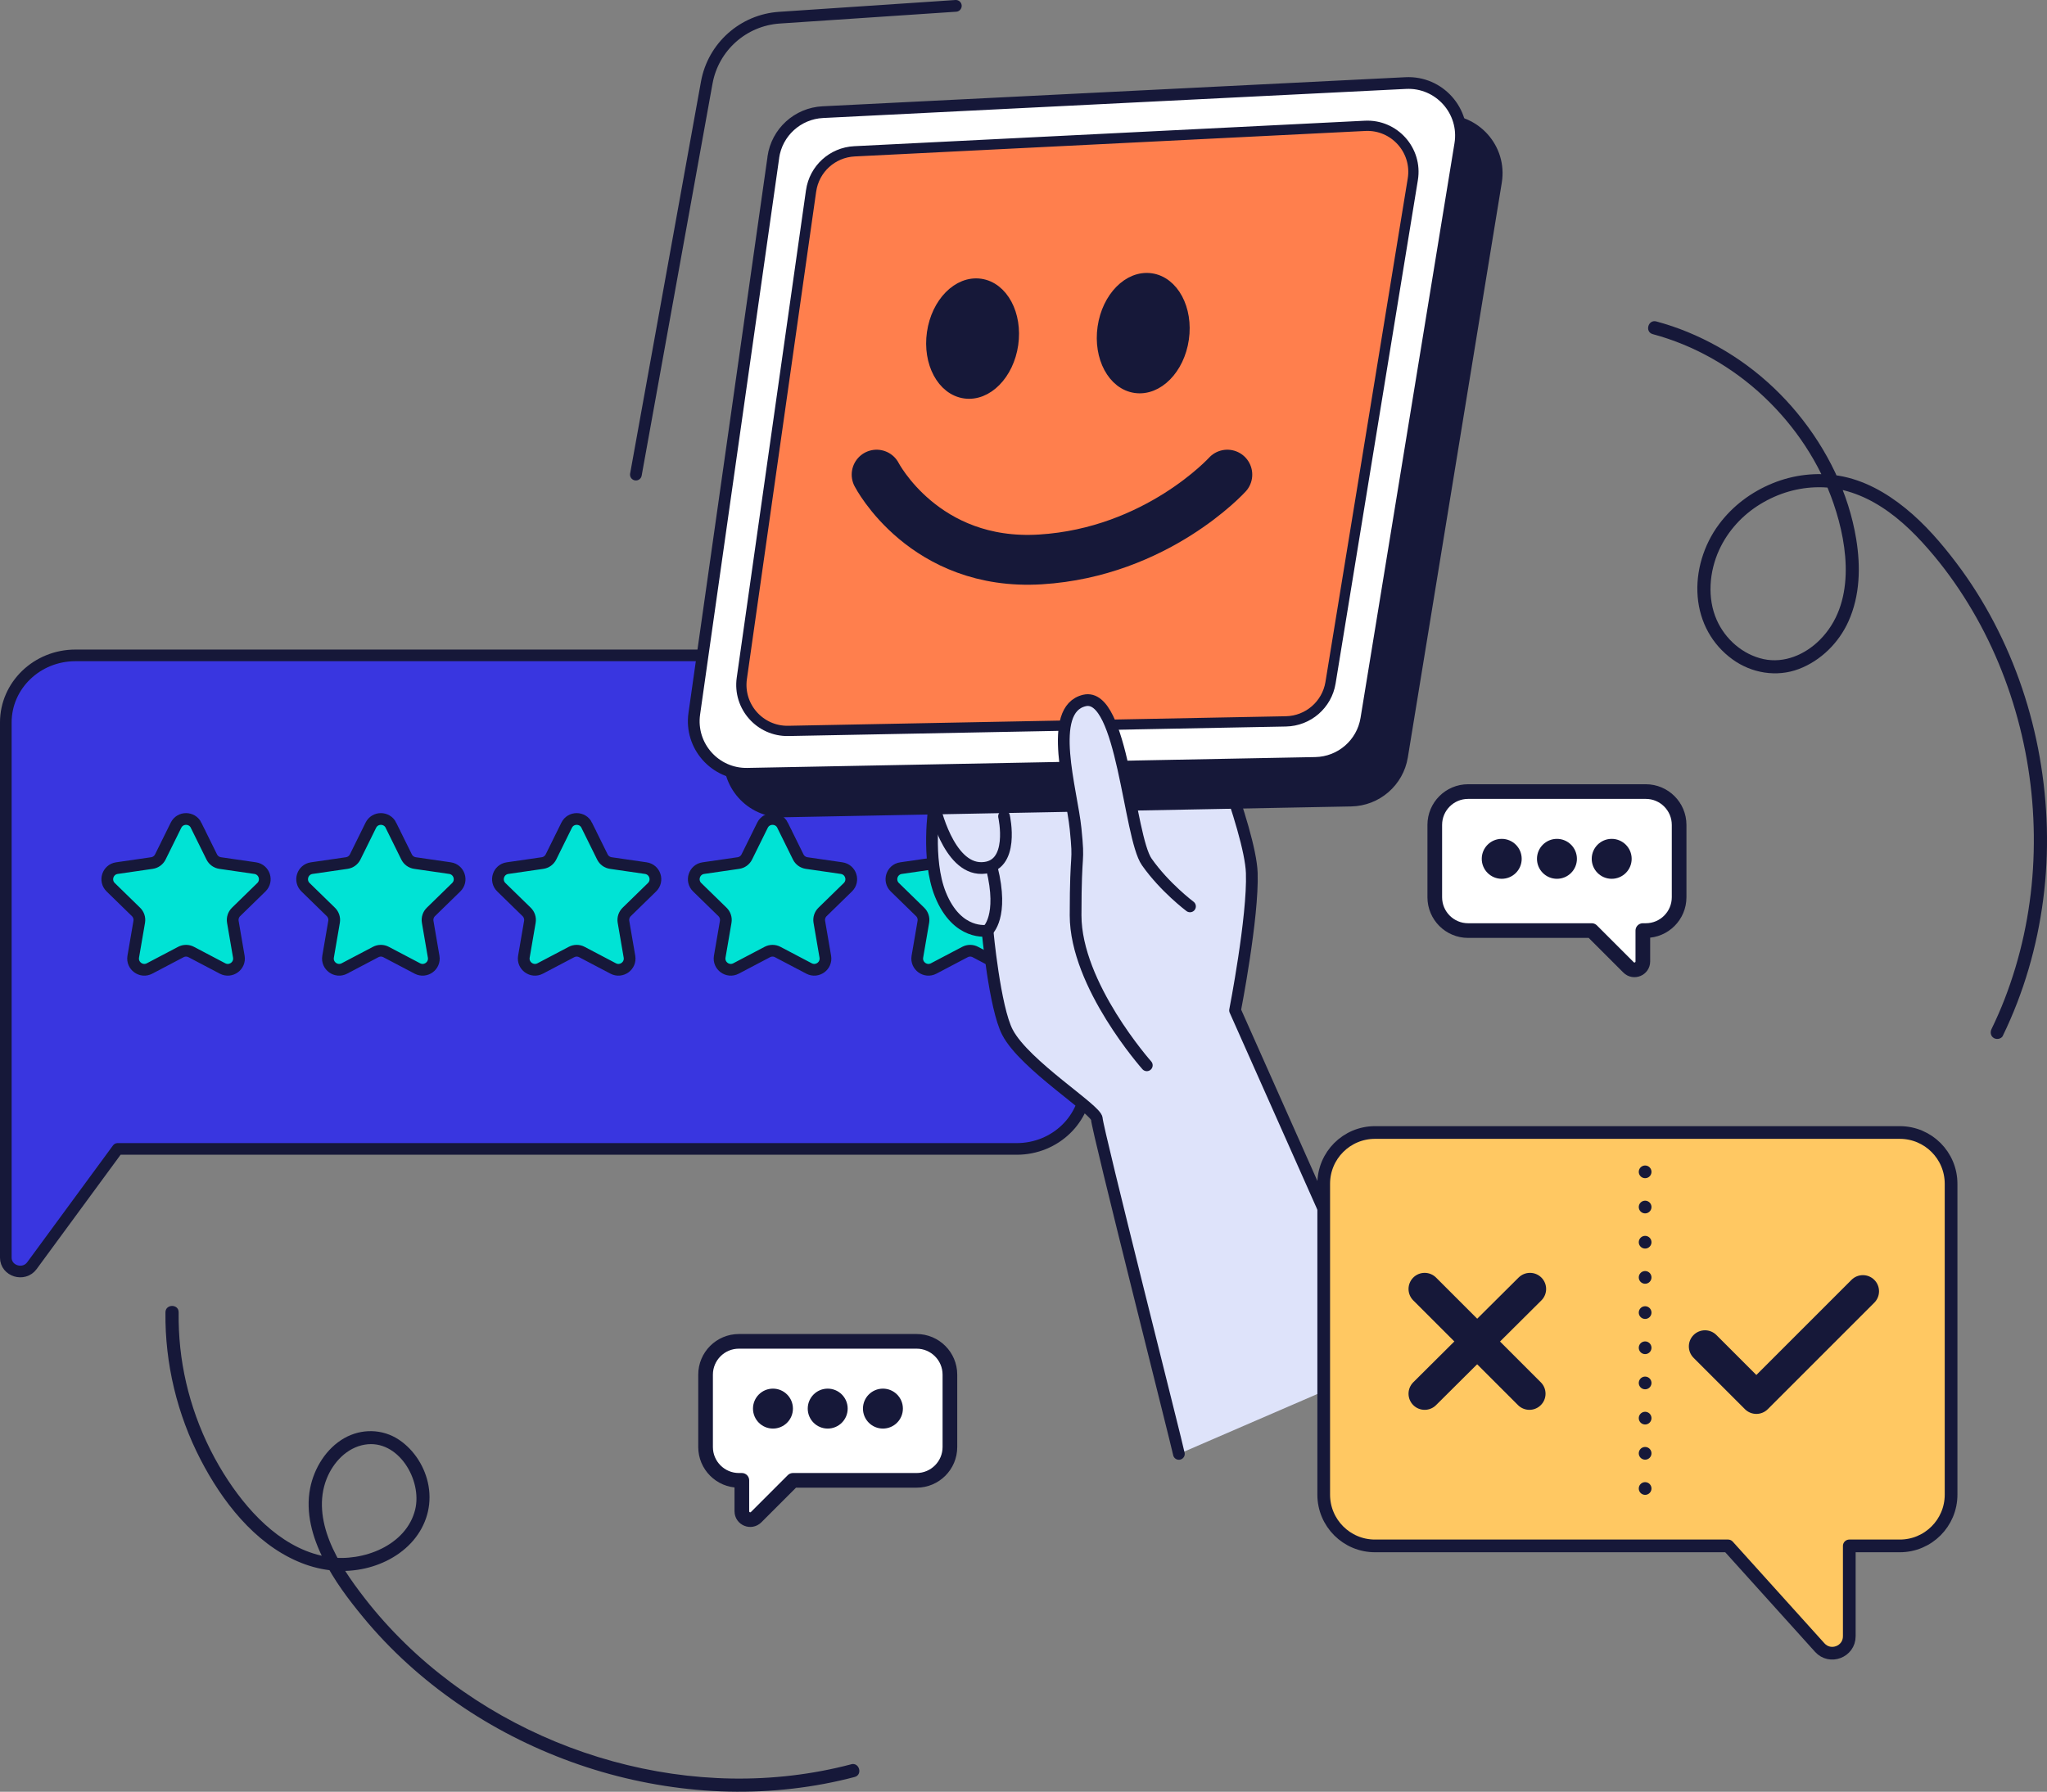
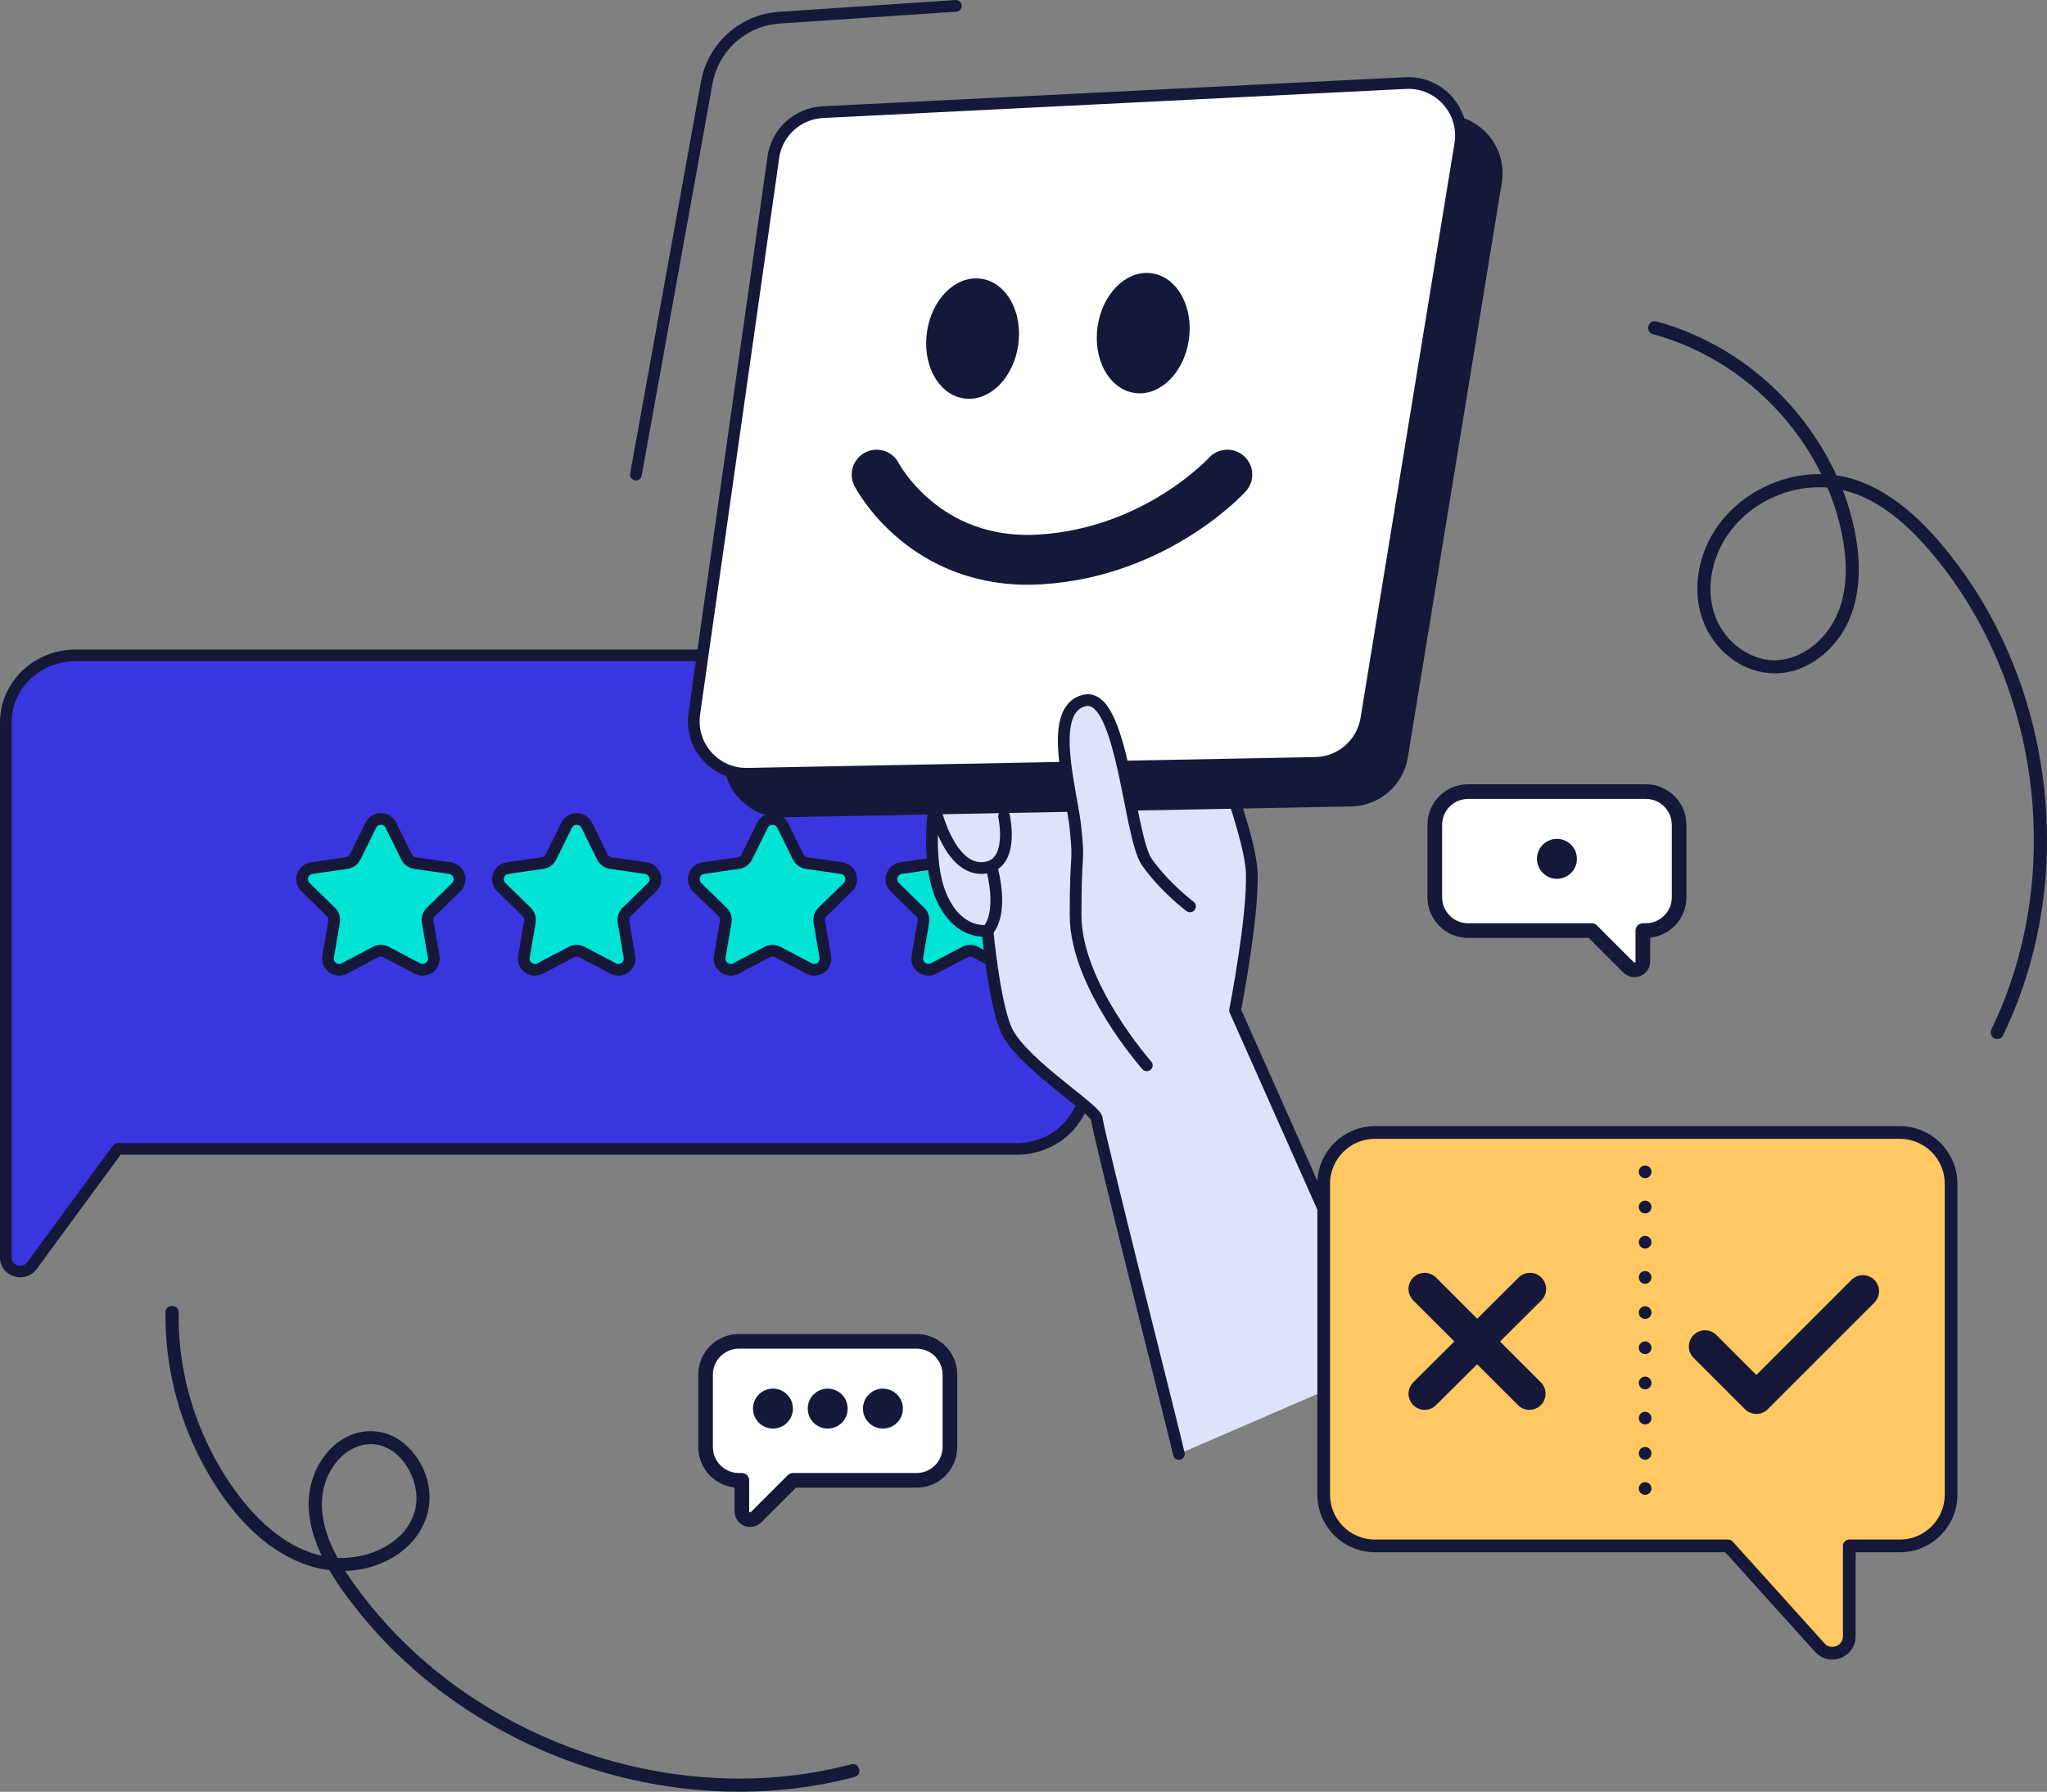
<svg xmlns="http://www.w3.org/2000/svg" id="Layer_2" viewBox="0 0 698.03 611.12">
  <rect x="0" y="0" width="698.03" height="611.12" fill="#808080" stroke="none" />
  <defs>
    <style>.cls-1{stroke-width:5px;}.cls-1,.cls-2,.cls-3,.cls-4,.cls-5,.cls-6,.cls-7,.cls-8,.cls-9,.cls-10,.cls-11,.cls-12,.cls-13{stroke:#161839;}.cls-1,.cls-2,.cls-4,.cls-5,.cls-6,.cls-7,.cls-8,.cls-9,.cls-10,.cls-11,.cls-12,.cls-13{stroke-linecap:round;stroke-linejoin:round;}.cls-1,.cls-2,.cls-8{fill:#fff;}.cls-2,.cls-5{stroke-width:11px;}.cls-14,.cls-7{fill:#161839;}.cls-3{fill:#00e3d5;stroke-miterlimit:10;}.cls-3,.cls-6,.cls-7,.cls-8,.cls-9{stroke-width:4px;}.cls-4{fill:#3936e0;stroke-width:3.97px;}.cls-5,.cls-9,.cls-12,.cls-13{fill:none;}.cls-6{fill:#dee3fa;}.cls-10{fill:#ffc862;}.cls-10,.cls-12{stroke-width:4.33px;}.cls-11{fill:#ff7f4d;stroke-width:3.5px;}.cls-12{stroke-dasharray:0 12;}.cls-13{stroke-width:17px;}</style>
  </defs>
  <g id="_1">
    <g id="Illustrations">
      <g id="_3_copia">
        <g>
          <path class="cls-4" d="M346.71,223.53H25.71c-13.11,0-23.73,10.25-23.73,22.89v182.51c0,4.61,6.15,6.5,8.91,2.74l29.23-39.81H346.71c13.11,0,23.73-10.25,23.73-22.89v-122.55c0-12.64-10.62-22.89-23.73-22.89Z" />
          <g>
-             <path class="cls-3" d="M66.86,281.46l5.34,10.81c.56,1.13,1.63,1.91,2.88,2.09l11.93,1.73c3.14,.46,4.39,4.31,2.12,6.52l-8.63,8.42c-.9,.88-1.31,2.14-1.1,3.38l2.04,11.88c.54,3.12-2.74,5.5-5.55,4.03l-10.67-5.61c-1.11-.59-2.44-.59-3.56,0l-10.67,5.61c-2.8,1.47-6.08-.91-5.55-4.03l2.04-11.88c.21-1.24-.2-2.51-1.1-3.38l-8.63-8.42c-2.27-2.21-1.02-6.07,2.12-6.52l11.93-1.73c1.25-.18,2.32-.96,2.88-2.09l5.34-10.81c1.4-2.84,5.45-2.84,6.86,0Z" />
            <path class="cls-3" d="M133.3,281.46l5.34,10.81c.56,1.13,1.63,1.91,2.88,2.09l11.93,1.73c3.14,.46,4.39,4.31,2.12,6.52l-8.63,8.42c-.9,.88-1.31,2.14-1.1,3.38l2.04,11.88c.54,3.12-2.74,5.5-5.55,4.03l-10.67-5.61c-1.11-.59-2.44-.59-3.56,0l-10.67,5.61c-2.8,1.47-6.08-.91-5.55-4.03l2.04-11.88c.21-1.24-.2-2.51-1.1-3.38l-8.63-8.42c-2.27-2.21-1.02-6.07,2.12-6.52l11.93-1.73c1.25-.18,2.32-.96,2.88-2.09l5.34-10.81c1.4-2.84,5.45-2.84,6.86,0Z" />
            <path class="cls-3" d="M200.07,281.46l5.34,10.81c.56,1.13,1.63,1.91,2.88,2.09l11.93,1.73c3.14,.46,4.39,4.31,2.12,6.52l-8.63,8.42c-.9,.88-1.31,2.14-1.1,3.38l2.04,11.88c.54,3.12-2.74,5.5-5.55,4.03l-10.67-5.61c-1.11-.59-2.44-.59-3.56,0l-10.67,5.61c-2.8,1.47-6.08-.91-5.55-4.03l2.04-11.88c.21-1.24-.2-2.51-1.1-3.38l-8.63-8.42c-2.27-2.21-1.02-6.07,2.12-6.52l11.93-1.73c1.25-.18,2.32-.96,2.88-2.09l5.34-10.81c1.4-2.84,5.45-2.84,6.86,0Z" />
            <path class="cls-3" d="M266.85,281.46l5.34,10.81c.56,1.13,1.63,1.91,2.88,2.09l11.93,1.73c3.14,.46,4.39,4.31,2.12,6.52l-8.63,8.42c-.9,.88-1.31,2.14-1.1,3.38l2.04,11.88c.54,3.12-2.74,5.5-5.55,4.03l-10.67-5.61c-1.11-.59-2.44-.59-3.56,0l-10.67,5.61c-2.8,1.47-6.08-.91-5.55-4.03l2.04-11.88c.21-1.24-.2-2.51-1.1-3.38l-8.63-8.42c-2.27-2.21-1.02-6.07,2.12-6.52l11.93-1.73c1.25-.18,2.32-.96,2.88-2.09l5.34-10.81c1.4-2.84,5.45-2.84,6.86,0Z" />
            <path class="cls-3" d="M334.25,281.46l5.34,10.81c.56,1.13,1.63,1.91,2.88,2.09l11.93,1.73c3.14,.46,4.39,4.31,2.12,6.52l-8.63,8.42c-.9,.88-1.31,2.14-1.1,3.38l2.04,11.88c.54,3.12-2.74,5.5-5.55,4.03l-10.67-5.61c-1.11-.59-2.44-.59-3.56,0l-10.67,5.61c-2.8,1.47-6.08-.91-5.55-4.03l2.04-11.88c.21-1.24-.2-2.51-1.1-3.38l-8.63-8.42c-2.27-2.21-1.02-6.07,2.12-6.52l11.93-1.73c1.25-.18,2.32-.96,2.88-2.09l5.34-10.81c1.4-2.84,5.45-2.84,6.86,0Z" />
          </g>
        </g>
        <g>
          <path class="cls-6" d="M402,495.88c-.27-1.85-27.97-111.15-27.97-114.26s-24.59-18.28-30.47-29.52c-4.39-8.39-6.82-34.7-6.82-34.7,0,0-10.29,1.94-16.06-12.34-4.87-12.05-2.07-30.13-2.07-30.13l30.04-61.12,60.08,26.42s17.61,42.47,18.13,57.49c.52,15.02-5.7,46.88-5.7,46.88l53.35,119.91" />
          <path class="cls-9" d="M336.74,317.39s5.64-4.67,1.48-21.34" />
          <path class="cls-9" d="M318.61,274.92s4.66,21.38,16.17,21.14c11.52-.25,7.6-17.64,7.6-17.64" />
        </g>
        <g>
          <path class="cls-7" d="M275.9,66.47l-26.97,189.82c-1.55,10.94,7.06,20.67,18.1,20.46l193.71-3.7c8.66-.17,15.96-6.49,17.36-15.04l32.04-196.03c1.84-11.28-7.19-21.38-18.6-20.81l-198.79,9.92c-8.58,.43-15.66,6.88-16.87,15.39Z" />
          <path class="cls-8" d="M263.72,53.63l-26.97,189.82c-1.55,10.94,7.06,20.67,18.1,20.46l193.71-3.7c8.66-.17,15.96-6.49,17.36-15.04l32.04-196.03c1.84-11.28-7.19-21.38-18.6-20.81l-198.79,9.92c-8.58,.43-15.66,6.88-16.87,15.39Z" />
-           <path class="cls-11" d="M276.58,65.1l-23.62,166.27c-1.36,9.58,6.18,18.11,15.86,17.92l169.68-3.25c7.59-.15,13.98-5.69,15.21-13.18l28.06-171.71c1.61-9.88-6.29-18.73-16.29-18.23l-174.12,8.69c-7.52,.38-13.72,6.03-14.77,13.48Z" />
          <g>
            <ellipse class="cls-7" cx="331.65" cy="115.48" rx="18.62" ry="13.72" transform="translate(170.05 427.27) rotate(-81.8)" />
            <ellipse class="cls-7" cx="389.85" cy="113.62" rx="18.62" ry="13.72" transform="translate(221.78 483.28) rotate(-81.8)" />
            <path class="cls-13" d="M298.93,161.88s16.17,31.37,55.87,28.92c39.7-2.45,63.72-28.92,63.72-28.92" />
          </g>
        </g>
        <path class="cls-9" d="M325.94,2l-60.15,4.03c-12.37,.83-22.59,9.96-24.79,22.16l-24.16,133.68" />
        <path class="cls-6" d="M391.06,363.34s-24.28-27.31-24.28-51.16,1.3-16.47,0-29.48-9.97-40.75,3.03-43.79c13.01-3.03,15.17,46.39,21.24,55.06s14.74,15.17,14.74,15.17" />
        <g>
          <path class="cls-10" d="M647.84,386.26h-178.97c-9.66,0-17.48,7.83-17.48,17.48v106.04c0,9.66,7.83,17.48,17.48,17.48h120.4l31.27,34.68c3.54,3.93,10.07,1.42,10.07-3.87v-30.81h17.23c9.66,0,17.48-7.83,17.48-17.48v-106.04c0-9.66-7.83-17.48-17.48-17.48Z" />
          <line class="cls-12" x1="560.99" y1="399.68" x2="560.99" y2="509.89" />
          <polyline class="cls-5" points="581.4 459.22 598.92 476.74 635.25 440.41" />
          <g>
            <line class="cls-2" x1="485.81" y1="475.35" x2="521.73" y2="439.63" />
            <line class="cls-2" x1="485.81" y1="439.63" x2="521.53" y2="475.35" />
          </g>
        </g>
        <g>
          <path class="cls-1" d="M561.22,269.98h-60.59c-6.28,0-11.37,5.09-11.37,11.37v24.67c0,6.28,5.09,11.37,11.37,11.37h42.15l12.55,12.55c1.8,1.8,4.88,.53,4.88-2.02v-10.53h1c6.28,0,11.37-5.09,11.37-11.37v-24.67c0-6.28-5.09-11.37-11.37-11.37Z" />
          <g>
-             <circle class="cls-14" cx="512.09" cy="292.92" r="6.81" />
            <circle class="cls-14" cx="530.92" cy="292.92" r="6.81" />
-             <circle class="cls-14" cx="549.59" cy="292.92" r="6.81" />
          </g>
        </g>
        <g>
          <path class="cls-1" d="M251.96,457.49h60.59c6.28,0,11.37,5.09,11.37,11.37v24.67c0,6.28-5.09,11.37-11.37,11.37h-42.15s-12.55,12.55-12.55,12.55c-1.8,1.8-4.88,.53-4.88-2.02v-10.53s-1,0-1,0c-6.28,0-11.37-5.09-11.37-11.37v-24.67c0-6.28,5.09-11.37,11.37-11.37Z" />
          <g>
            <circle class="cls-14" cx="301.08" cy="480.43" r="6.81" />
            <circle class="cls-14" cx="282.25" cy="480.43" r="6.81" />
            <circle class="cls-14" cx="263.58" cy="480.43" r="6.81" />
          </g>
        </g>
        <path class="cls-14" d="M682.99,353.23c7.12-14.67,11.67-30.4,13.76-46.56,2.08-16.09,1.6-32.46-1.21-48.43s-8.02-31.48-15.52-45.83c-3.73-7.14-8.03-13.98-12.89-20.4-5.13-6.78-10.76-13.3-17.38-18.67s-14.27-9.69-22.73-11.09c-7.61-1.26-15.49-.32-22.63,2.61-7.22,2.96-13.55,7.69-18.22,13.97-5.19,6.96-8,16.02-7.26,24.71s4.89,16.29,11.89,21.36c6.51,4.72,15.06,6.14,22.63,3.27,7.5-2.85,13.63-8.97,16.9-16.25,3.96-8.81,4.17-18.65,2.64-28.05-2.58-15.79-9.95-30.67-20.08-42.96s-22.91-21.69-37.41-27.67c-3.48-1.43-7.05-2.63-10.68-3.61-2.8-.75-4,3.59-1.2,4.34,14.18,3.8,27.22,11.29,37.9,21.35,10.65,10.04,19.02,22.59,23.76,36.46,5.08,14.86,7.45,34.28-4.7,46.46-4.98,5-12.09,8.09-19.19,6.56-7.08-1.53-13.05-6.77-15.96-13.34-3.32-7.48-2.54-16.52,.8-23.85,2.99-6.54,7.96-11.95,14.09-15.69s12.95-5.72,19.99-5.74c7.69-.02,14.97,2.65,21.38,6.79,6.85,4.42,12.62,10.35,17.82,16.58,4.88,5.85,9.23,12.13,13.09,18.7,7.75,13.2,13.37,27.58,16.85,42.48s4.76,30.32,3.81,45.61c-.94,15.19-4.17,30.23-9.67,44.43-1.34,3.46-2.84,6.86-4.46,10.21-.53,1.09-.3,2.43,.81,3.08,.99,.58,2.55,.29,3.08-.81h0Z" />
        <path class="cls-14" d="M290.25,601.75c-13.24,3.48-26.91,5.06-40.6,4.85-13.75-.21-27.44-2.23-40.69-5.88-13.23-3.64-25.98-8.89-37.92-15.63-11.97-6.76-23.08-15-32.92-24.61-4.92-4.8-9.53-9.93-13.74-15.36-4.66-6.02-9.22-12.49-12.03-19.62-2.68-6.8-3.71-14.26-.94-21.19,2.23-5.57,6.88-10.57,12.99-11.59,11.45-1.91,19.64,12.12,17.18,22.14-3.02,12.29-17.81,17.87-29.27,16.23-14.89-2.13-26.53-14.08-34.46-26.06-8.96-13.53-14.68-29.26-16.38-45.41-.42-4-.6-8.01-.55-12.03,.03-2.9-4.47-2.9-4.5,0-.2,17.42,3.98,34.79,11.99,50.26,7.3,14.09,18.2,28.29,33.16,34.72,6.93,2.98,14.3,4.03,21.74,2.61,6.64-1.26,13.18-4.57,17.6-9.76s6.42-11.81,5.22-18.66c-1.1-6.25-4.79-12.17-10.08-15.71-5.61-3.75-12.79-3.87-18.64-.55-6.16,3.5-10.3,10.22-11.65,17.08-1.63,8.31,.77,16.76,4.52,24.17s8.46,13.65,13.52,19.79c9.28,11.28,20.23,21.14,32.23,29.45s25.08,14.96,38.77,19.93,28.16,8.2,42.75,9.52c14.49,1.32,29.15,.66,43.46-2.02,3.51-.66,6.98-1.44,10.43-2.35,2.8-.74,1.61-5.08-1.2-4.34h0Z" />
      </g>
    </g>
  </g>
</svg>